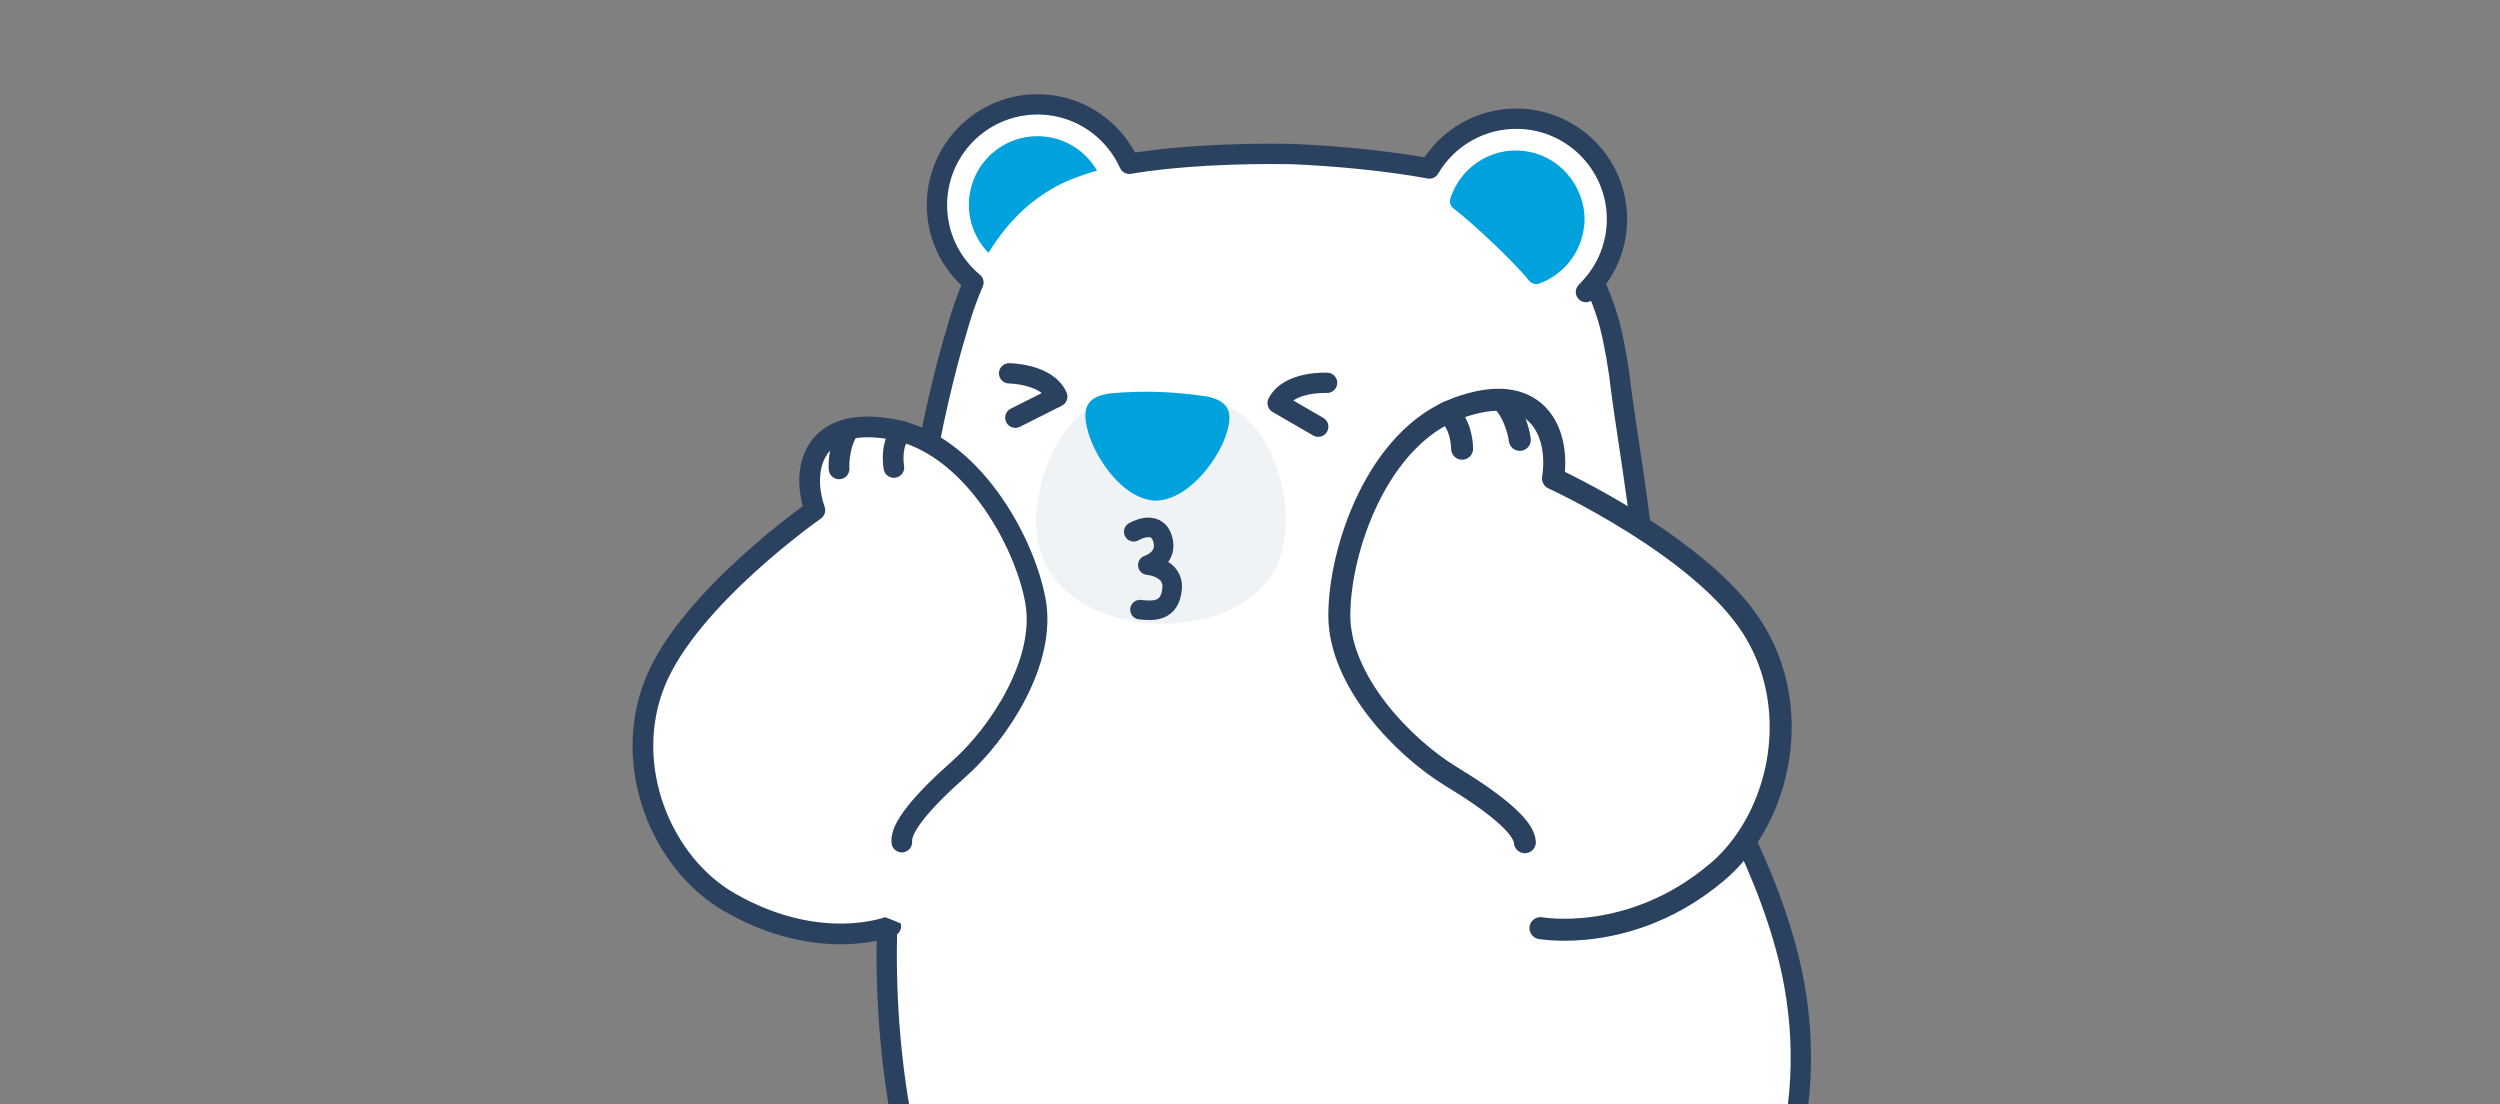
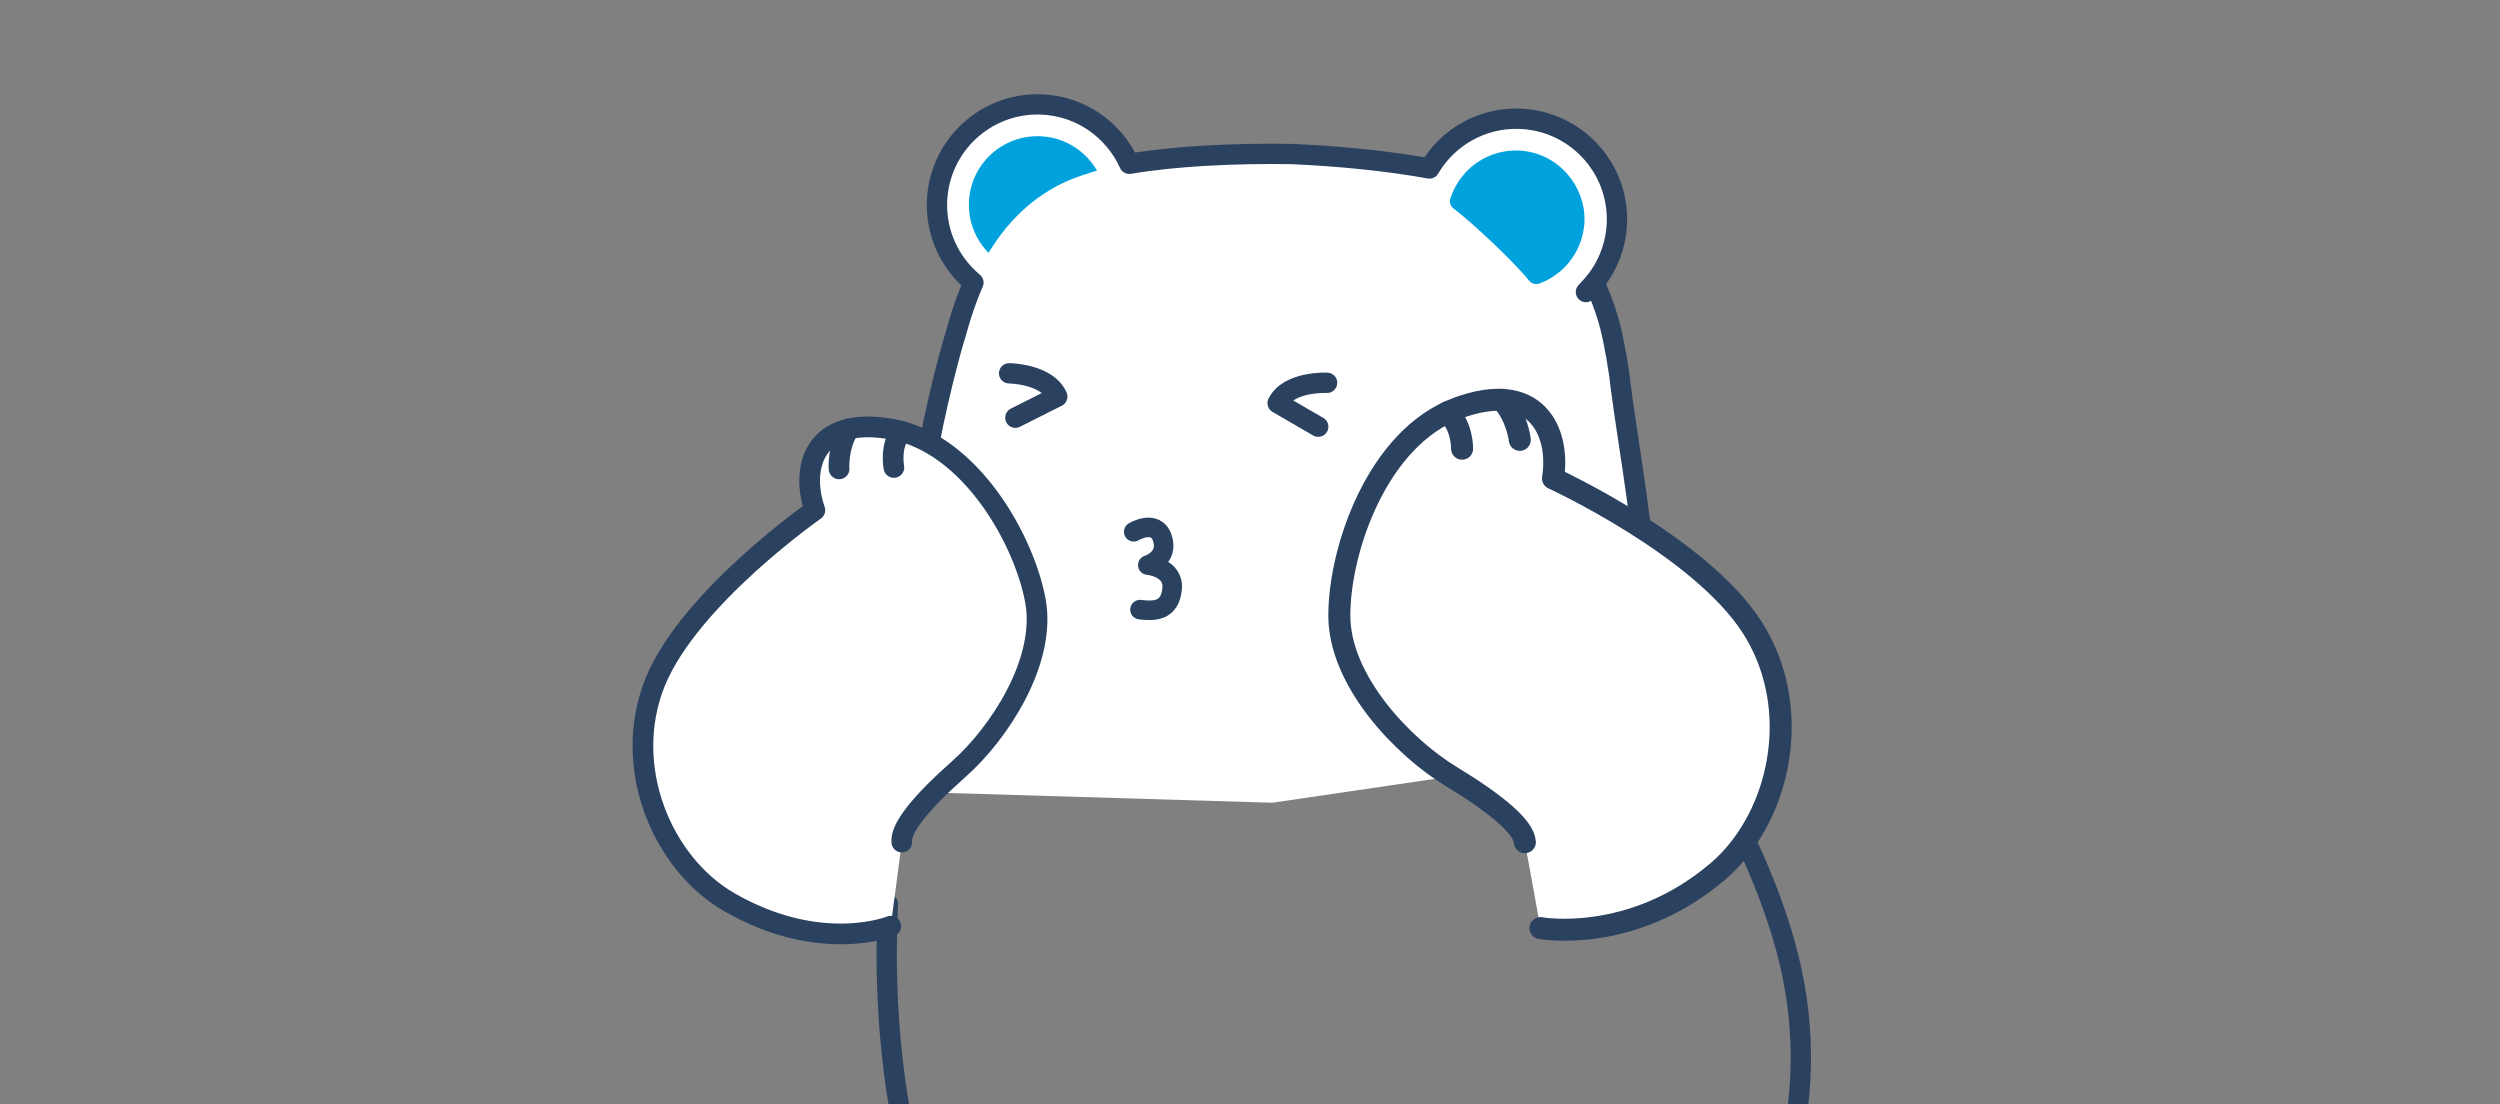
<svg xmlns="http://www.w3.org/2000/svg" height="848" style="" version="1.1" viewBox="0 0 1920 848" width="1920">
  <rect x="0" y="0" width="1920" height="848" fill="#808080" stroke="none" />
  <defs>
    <style>
      .cls-1, .cls-2, .cls-3, .cls-4 {
        fill: #fff;
      }

      .cls-5, .cls-6, .cls-7 {
        fill: none;
      }

      .cls-2, .cls-6 {
        stroke-width: 15.6px;
      }

      .cls-2, .cls-6, .cls-3, .cls-4, .cls-7 {
        stroke: #2b4160;
        stroke-linecap: round;
        stroke-linejoin: round;
      }

      .cls-8 {
        fill: #f0f3f5;
      }

      .cls-9 {
        fill: #00a2de;
      }

      .cls-3 {
        stroke-width: 15.9px;
      }

      .cls-4 {
        stroke-width: 16.9px;
      }

      .cls-7 {
        stroke-width: 15px;
      }

      .cls-10 {
        clip-path: url(#clippath);
      }
    </style>
    <clipPath id="clippath">
      <rect class="cls-5" height="922.3" width="1448.8" x="205.1" y="-29.2" />
    </clipPath>
  </defs>
  <g>
    <g data-name="레이어_1" id="_레이어_1">
      <g class="cls-10">
        <g>
          <circle class="cls-1" cx="796.8" cy="157.3" r="77.3" />
          <path class="cls-1" d="M1240.9,270.8l-506.8-15.2s-54.2,170.7-36.7,352.5l279.8,8.4,296-43.5c-4.2-135.8-21.4-220.3-28.5-276-2.1-16.5-3.9-26.2-3.9-26.2Z" />
          <circle class="cls-9" cx="796.8" cy="157.3" r="52.7" />
          <path class="cls-1" d="M1243.8,288.2c-2.4-15-4.5-29.9-9-44.5-9.8-32-26.4-62.5-53.5-83-13.4-10.1-24.2-15.1-44.7-22.2-36.4-11.4-91.7-18-144.4-20.3-52.7-.8-108.3,2.5-145.3,11.6-20.8,5.9-32,10.2-45.9,19.5-28.3,18.8-46.7,48.3-58.4,79.7-5.3,14.3-9.4,29-12.7,43.9l-13.1,53.4,533.1,16-6.1-54Z" />
          <circle class="cls-1" cx="1164.6" cy="168.4" r="77.3" />
          <path class="cls-9" d="M1216.6,174.2c3-26.5-15.1-51.8-41.2-57.4-27.1-5.9-53.4,10.1-61.5,35.6-.9,2.8,0,5.8,2.3,7.6,14.5,11,46.2,40.7,58.1,55.5,1.9,2.4,5.2,3.3,8.1,2.2,17.9-6.7,31.7-22.9,34.1-43.5Z" />
          <line class="cls-2" x1="1224.6" x2="1218" y1="217.1" y2="224.3" />
-           <path class="cls-1" d="M697.8,587.4s-58.5,243.4,58.7,447.5l202.4,70.6,282,34.8,31.5-77.1s74.5-62.4,107.5-174.5c10.7-36.1,8.2-76.5,3.2-113.3-12.9-95.2-66.8-177.7-110.4-261.6l-.2-.4s-488.9-9.2-574.8,73.9Z" />
          <g>
            <polygon class="cls-1" points="754.3 1032.8 756.5 1047.3 752.4 1129.7 989.4 1136.8 992.4 1039.9 754.3 1032.8" />
            <path class="cls-1" d="M752.9,1113.7s-11.4,9.3-17.7,26.1c-7,18.7-7.8,45.5,18.5,55.9,35.3,14.5,197.5,20.4,223.3,5,0,0,17.9-23.5,12.9-80l-237-7.1Z" />
            <path class="cls-2" d="M835.2,1206.5c-1-3.9-1.5-8-1.4-12.4.3-9,3.2-17.2,7.9-23.3" />
            <path class="cls-2" d="M774.1,1199.4c-1-3.9-1.5-8-1.4-12.4.3-9,3.2-17.2,7.9-23.3" />
          </g>
          <g>
            <polygon class="cls-1" points="974.9 1045.8 977.8 1060.2 977.7 1142.7 1238.7 1138.2 1252.2 1040.9 974.9 1045.8" />
            <path class="cls-1" d="M980.7,1136.6s-11.4,9.3-17.7,26.1c-7,18.7-7.8,45.5,18.5,55.9,35.3,14.5,194.3,20.3,220.2,4.9,0,0,31.2-16,37-85.4l-258-1.6Z" />
            <path class="cls-2" d="M1075.4,1231.5c-1-3.9-7-19.8,4.9-43.1" />
            <path class="cls-2" d="M1004,1222.5c-1-3.9-6-21.8,4.9-41.4" />
          </g>
-           <path class="cls-6" d="M937,1051.1c17.1,5.8,38.6,5.8,51.5,3.2l-10.9,82.2s-24.1,11.7-24.3,45.4c0,0-4.4,24.2,28.2,36.7" />
          <path class="cls-6" d="M681.9,694.3c-4.4,89.6,4.7,220.6,72.3,338.5l2.2,14.5-3.3,66.4h-.3s-11.4,9.3-17.7,26.1c-7,18.7-7.8,45.5,18.5,55.9,30.9,12.7,158.9,18.8,207.8,9.8,4.2,4.8,10.5,9.4,20,13,15.2,6.2,53.3,10.9,93.9,12.9,24.6,1.2,49.3,1.6,73.9.5,22.8-1.1,52,1.3,67.5-17.7,16.6-20.4,19.7-50.6,21.9-76.1,0,0,31.5-77.1,31.5-77.1,2.9-7.1,16.7-16.1,21.9-21.8,75.3-83.1,108.9-193.3,81.7-303.2-20-80.6-65.3-151.4-103.2-224.3,0-.1-.1-.2-.2-.4-6.5-100.6-19.6-167.7-25.6-214.4-.2-1.2-.3-2.2-.4-3.3l-.6-5.3c-.6-3.5-1.1-7-1.7-10.5,0,0,0-.1,0-.2,0-.2,0-.4-.1-.6-.6-3.9-1-6.1-1.1-6.1-1.6-9.1-3.4-18.1-6.1-27-2.8-9.1-6.2-18.1-10.2-26.8,10.3-12.7,16.7-28.7,17.3-46.3,1.3-42.7-32.3-78.3-75-79.6-29.2-.9-55.2,14.6-69,38.2-31.8-5.8-69.3-9.5-105.6-11.1-43.8-.7-89.5,1.5-124.9,7.5-11.8-26.1-37.6-44.7-68.1-45.6-42.7-1.3-78.3,32.3-79.6,75-.7,24.8,10.3,47.1,28,61.8-1.8,4-3.4,8.1-4.9,12.2-3.3,8.7-6,17.6-8.5,26.6,0,0-42.9,135.5-40,293.6" />
-           <path class="cls-8" d="M982.4,430c-14.4,37.3-58.7,50.1-93.1,49h0c-34.4-1-77.8-16.4-90-54.5-11.1-34.9,5.2-86.6,33-108.1,17.4-13.6,40.7-13.4,61.3-12.7h1.9c20.6.7,43.8,1.9,60.4,16.5,26.5,23.2,39.6,75.7,26.5,109.9Z" />
-           <path class="cls-9" d="M926.9,304.5c-12.4-1.9-24.9-3.1-37.4-3.5-12.5-.4-25,0-37.5,1.2-18.4,2.7-21.3,12.2-16.2,30,5.4,19.1,25.9,50.8,51.1,52.3,25.3,0,47.6-30.4,54.2-49.1,6.2-17.5,3.9-27.1-14.3-31Z" />
          <path class="cls-2" d="M1019.2,294s-29.4-1.5-38,15.6l31.2,18.1" />
          <path class="cls-2" d="M775,286.7s29.4.3,37,17.9l-32.2,16.2" />
          <path class="cls-7" d="M870.7,408.4s17-10.2,22,4.9c5.2,15.6-11.2,20.7-11.2,20.7,0,0,20,1.6,18.7,17.9-1.5,18.4-15,17.4-24.7,16.3" />
          <g>
            <polygon class="cls-1" points="689.4 620.9 639.1 633.7 683.7 694.9 689.4 620.9" />
            <path class="cls-3" d="M692.6,646.7c-1.2-10.5,14.1-29.8,44-56.3,30-26.5,67.2-82.1,58.6-129-8.6-46.9-50.1-121.1-110.4-131.8-60.4-10.7-70.1,30.3-59,62.2,0,0-96.4,67.4-122.6,132-26.2,64.7,5.1,139.4,57.1,169.2,70.1,40.2,123.8,18.3,123.8,18.3" />
            <path class="cls-3" d="M644.4,360.1s-1.3-16.7,7.6-30.7" />
            <path class="cls-3" d="M686.5,359s-3.3-17,5.9-27.7" />
          </g>
          <g>
            <polygon class="cls-1" points="1169.6 619.2 1224.6 623 1189.6 695.5 1169.6 619.2" />
            <path class="cls-4" d="M1171.1,646.8c-.7-11.2-20.4-28.5-56.8-50.6-36.4-22.1-85.9-73.2-85.7-123.8.1-50.7,29.4-136.3,90.6-158.9,61.1-22.6,79.1,18.4,73.5,53.9,0,0,113.6,52.2,153.3,114.9,32.1,50.7,26.1,115.4-3.2,160-6.9,10.5-15.1,20-24.5,27.8-65.8,55.4-135.2,42.7-135.2,42.7" />
            <path class="cls-4" d="M1167.2,337.8s-1.9-17.7-13.8-30.7" />
            <path class="cls-4" d="M1122.9,344.6s.2-18.4-11.4-27.9" />
          </g>
-           <polygon class="cls-1" points="653.5 694 718.2 719.6 719.2 687.8 668.1 677.3 653.5 694" />
        </g>
        <rect class="cls-5" height="713.8" width="886.1" x="370.4" y="-41.5" />
      </g>
    </g>
  </g>
</svg>